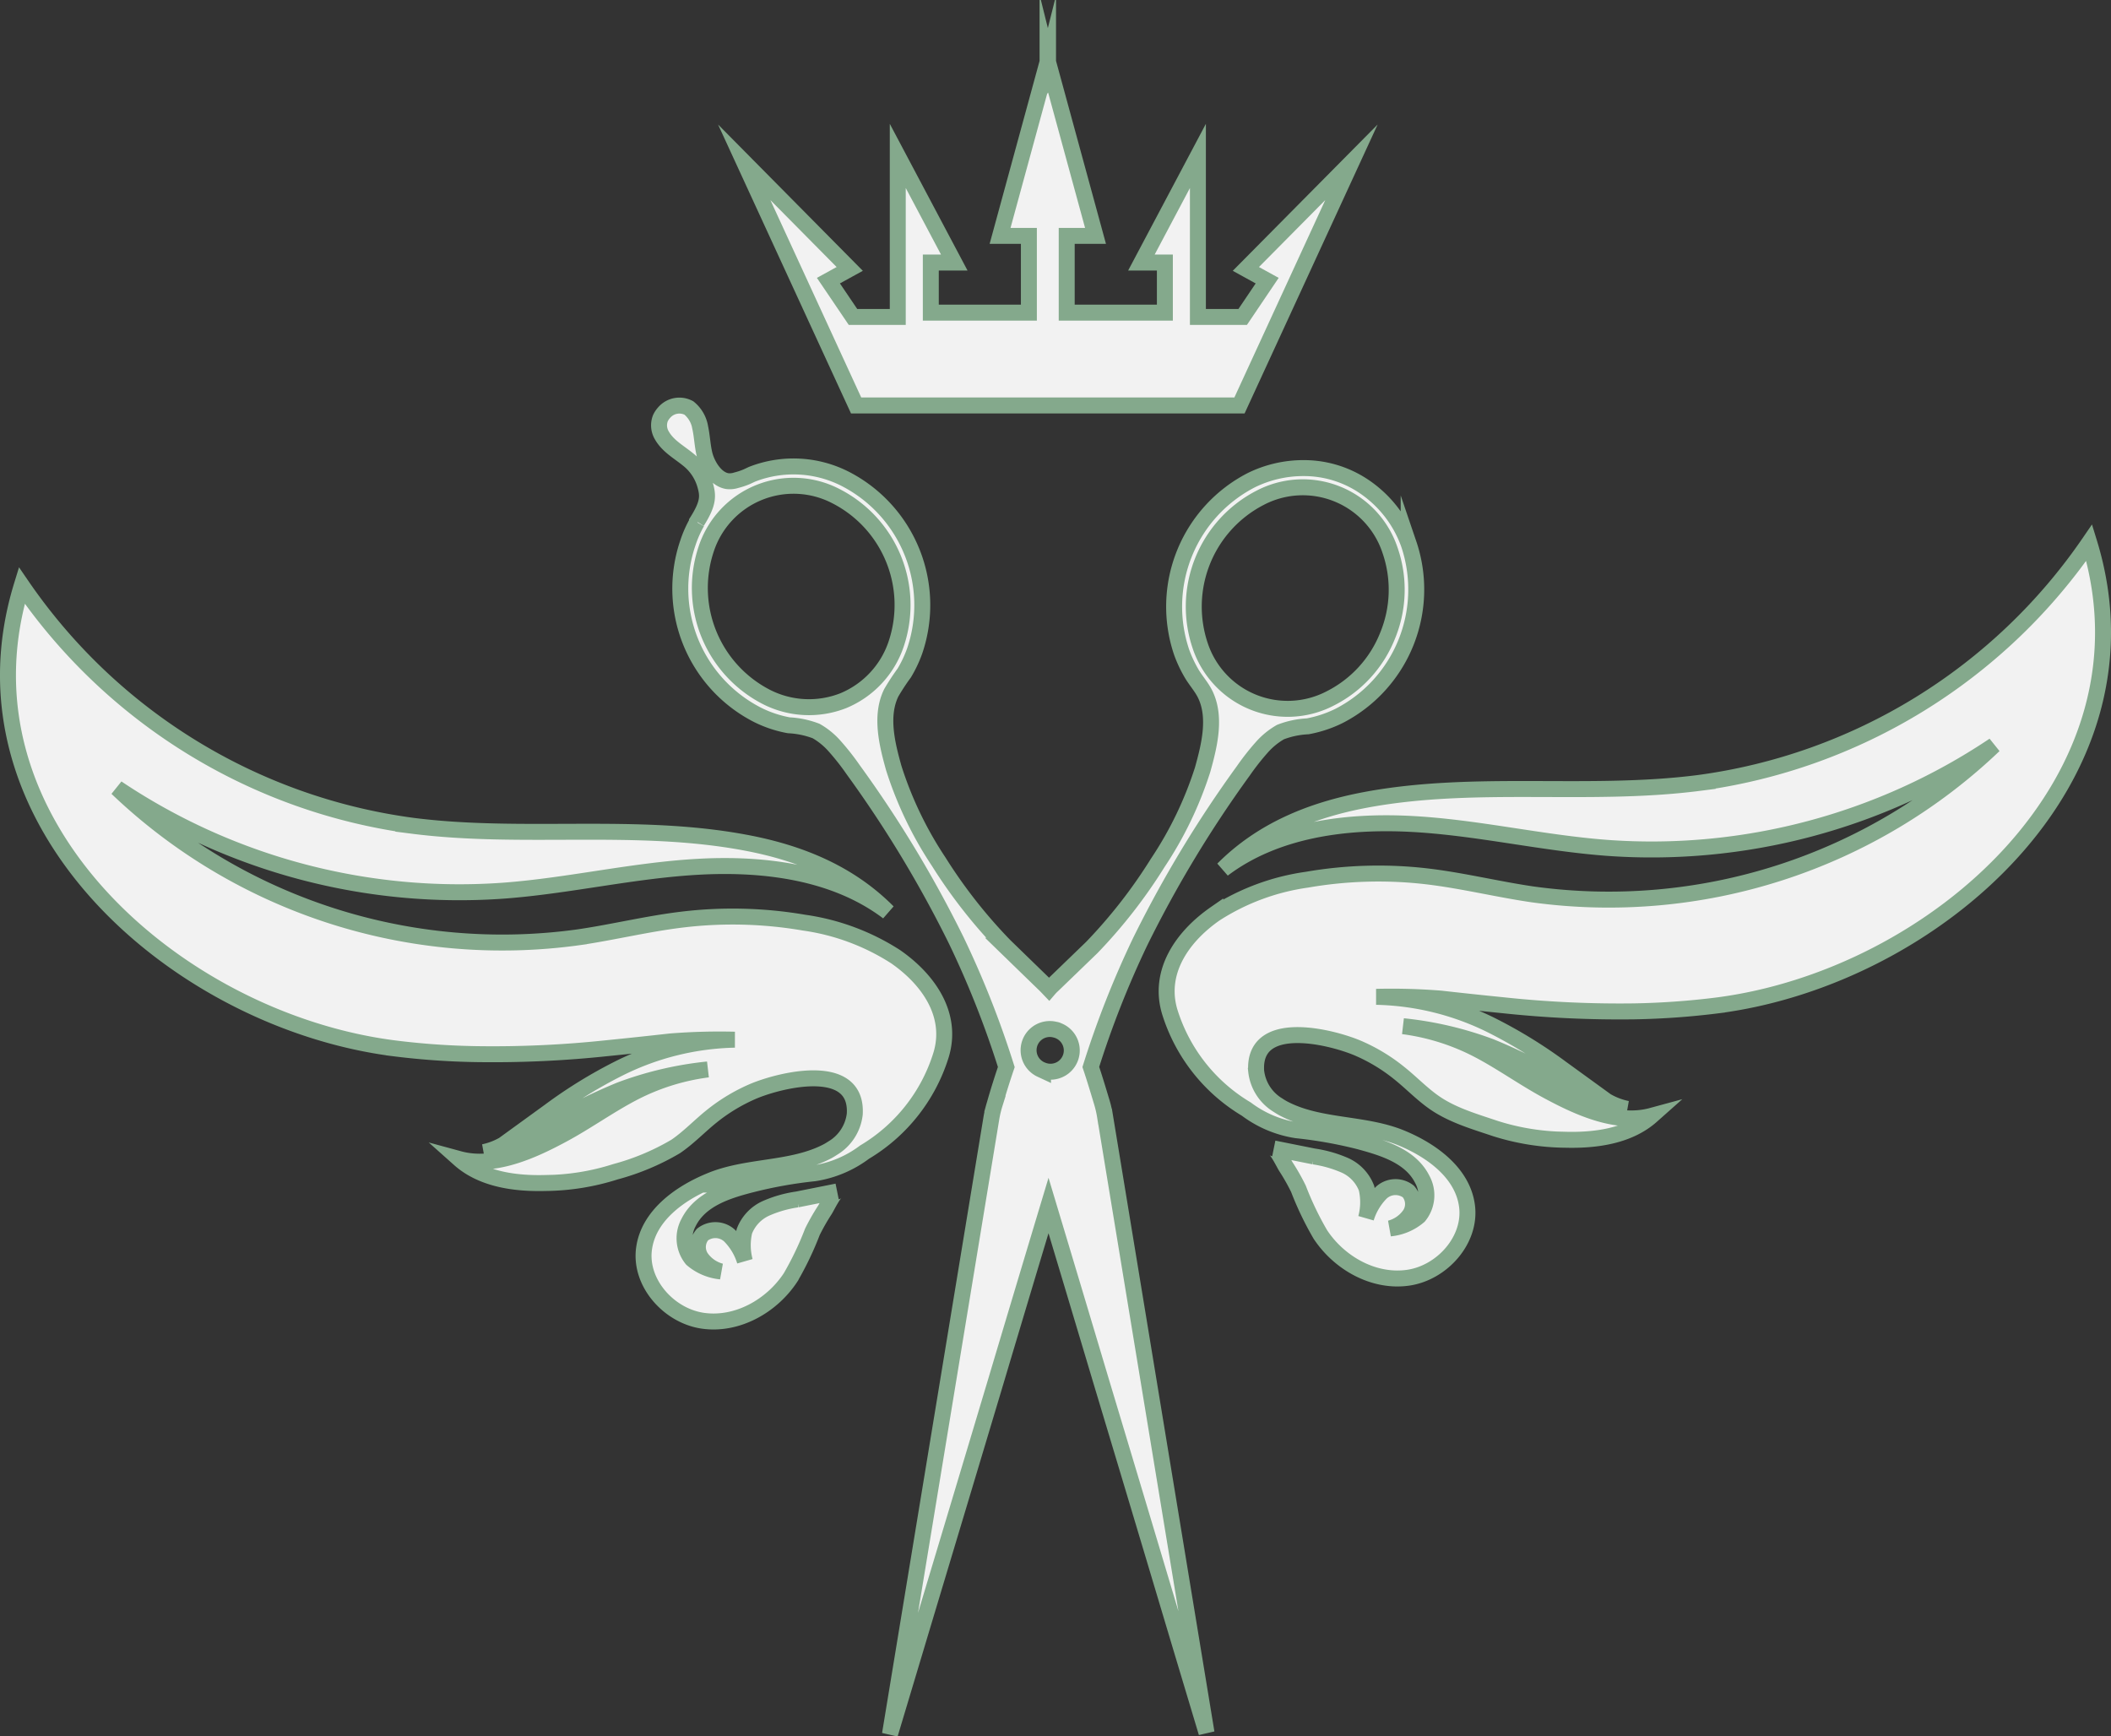
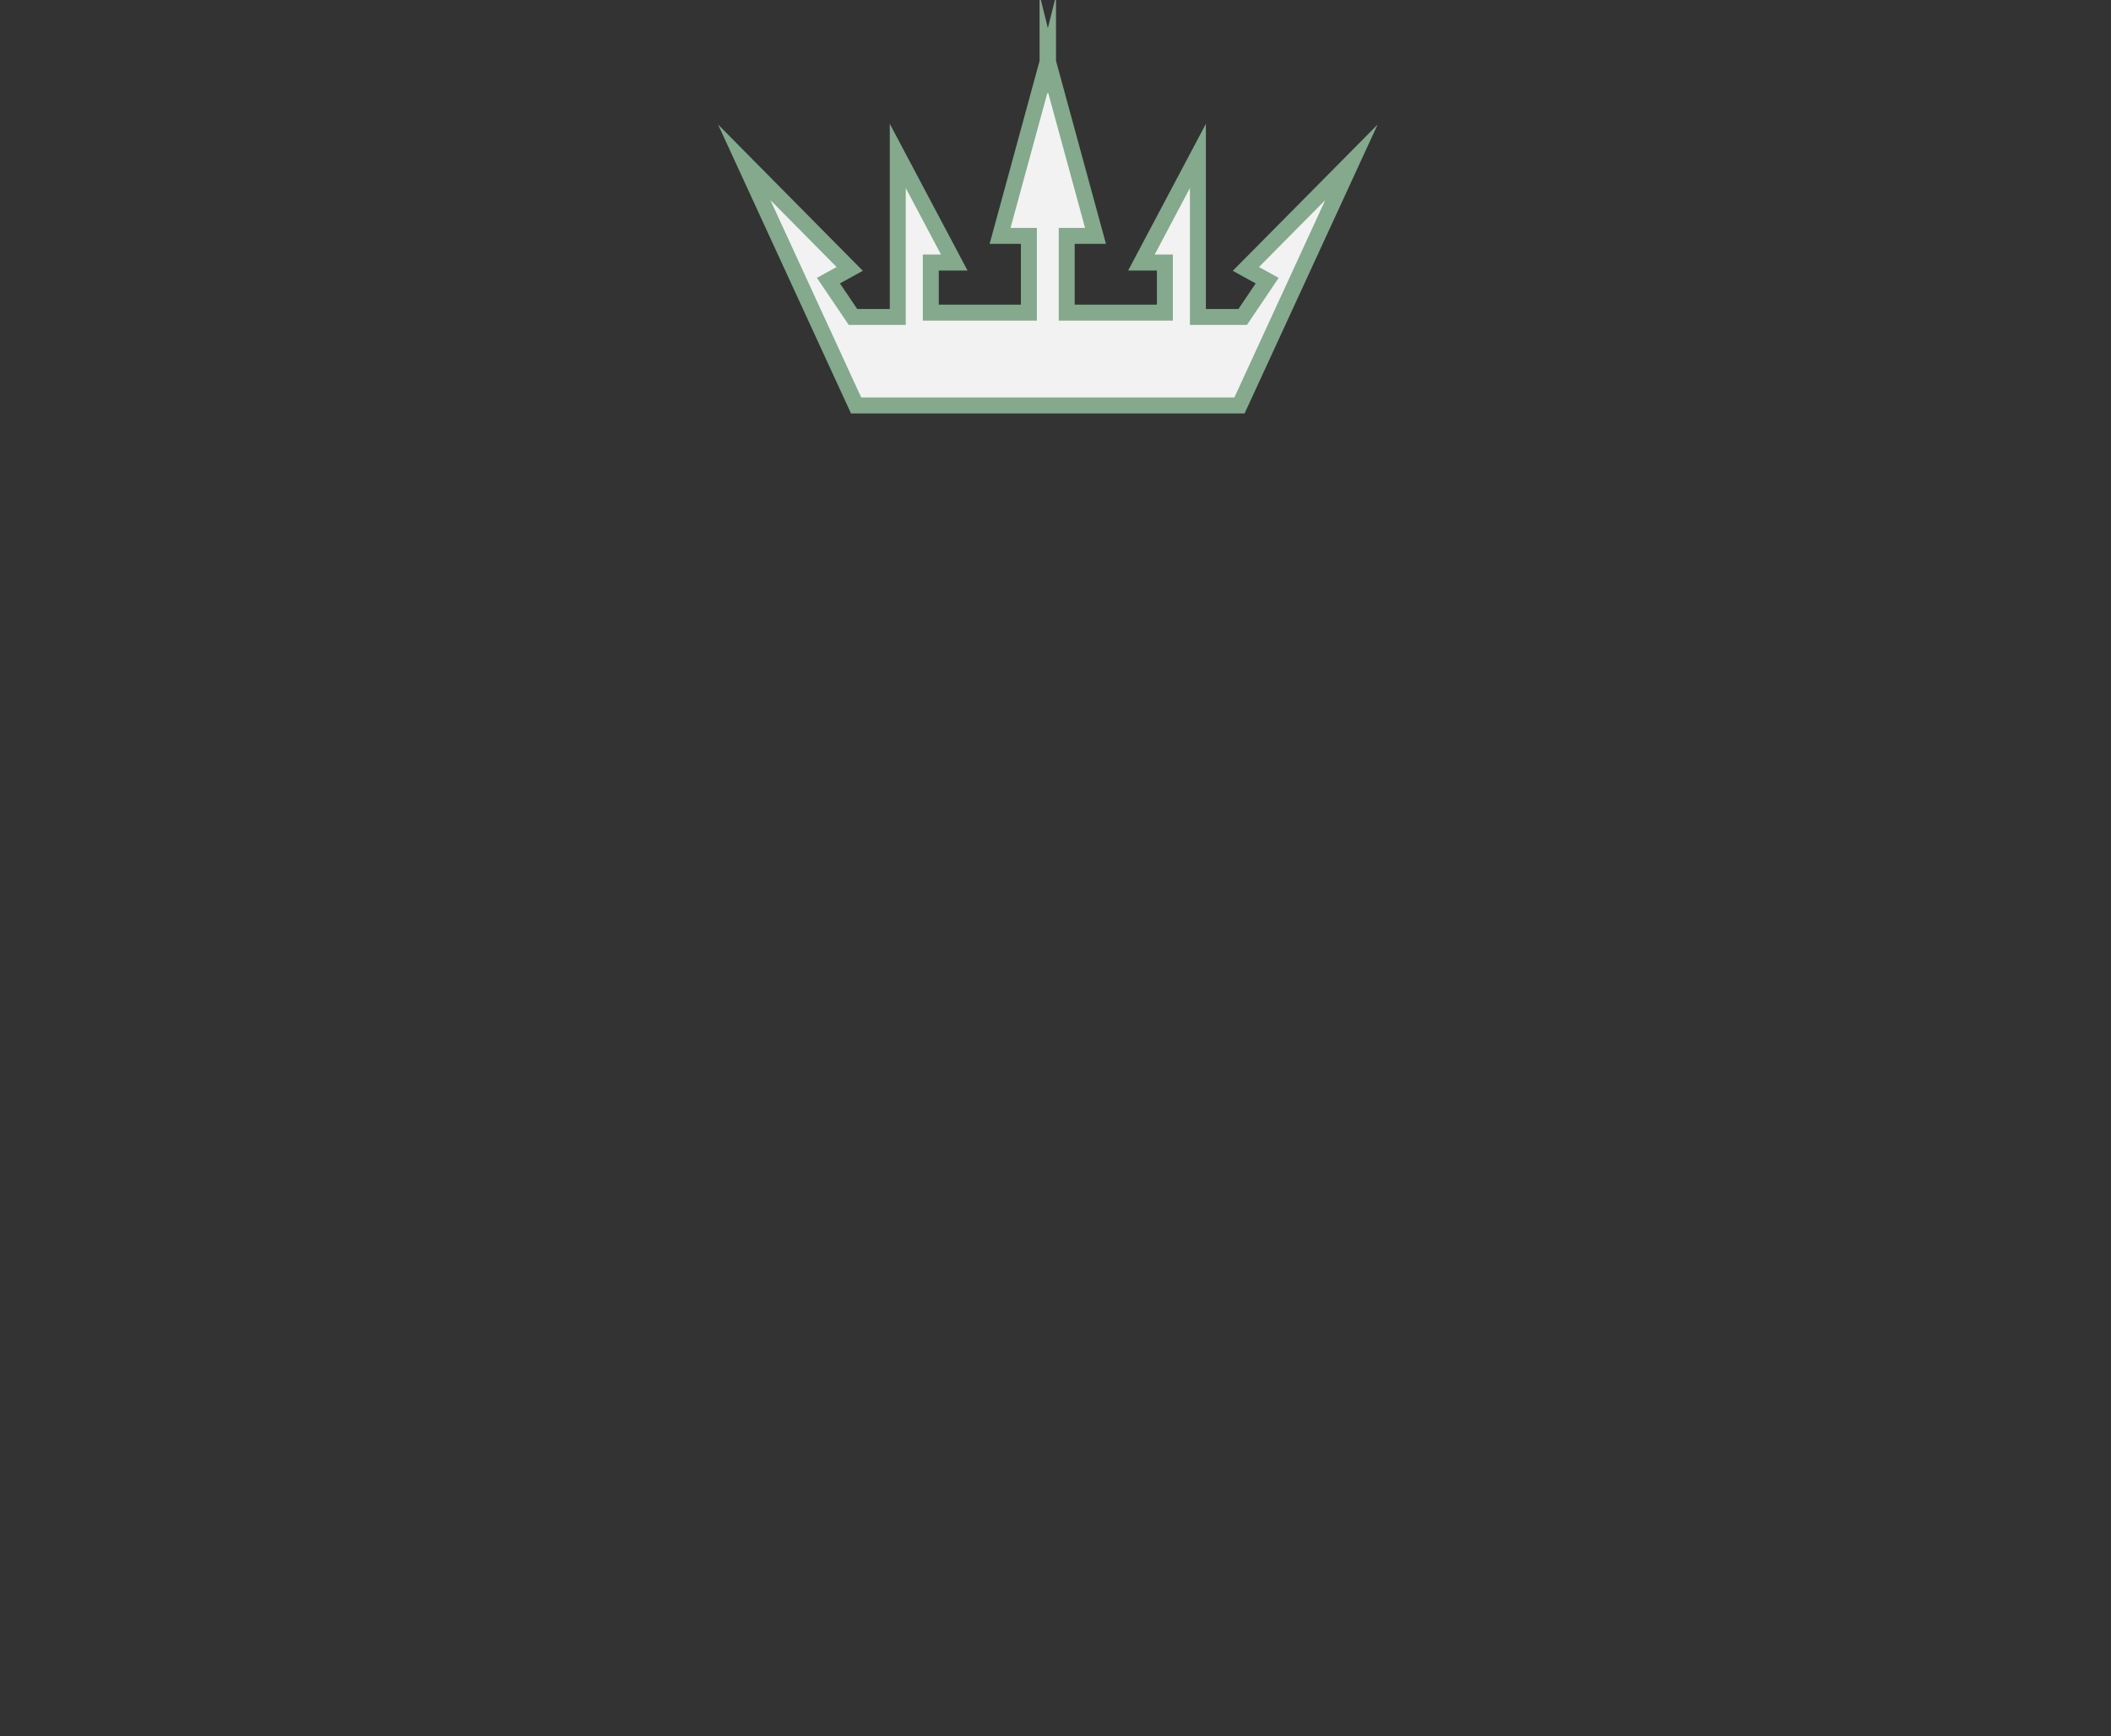
<svg xmlns="http://www.w3.org/2000/svg" viewBox="0 0 264.53 217.57">
  <rect x="0" y="0" width="264.53" height="217.57" fill="#333333" stroke="none" />
  <defs>
    <style>.cls-1{fill:#f2f2f2;stroke:#84a98c;stroke-miterlimit:10;stroke-width:2px;}</style>
  </defs>
  <g id="Layer_2" data-name="Layer 2">
    <g id="Layer_10" data-name="Layer 10">
      <polygon class="cls-1" points="156.12 33.7 158.79 35.17 155.72 39.72 150.11 39.72 150.11 19.54 143.03 32.9 145.97 32.9 145.97 39.18 133.67 39.18 133.67 29.56 137.28 29.56 131.33 7.76 131.33 7.52 131.3 7.64 131.27 7.52 131.27 7.76 125.32 29.56 128.93 29.56 128.93 39.18 116.64 39.18 116.64 32.9 119.58 32.9 112.5 19.54 112.5 39.72 106.89 39.72 103.81 35.17 106.48 33.7 93.26 20.34 107.28 50.81 131.27 50.81 131.33 50.81 155.32 50.81 169.35 20.34 156.12 33.7" />
-       <path class="cls-1" d="M176.52,68.14a14.64,14.64,0,0,0-5.84-7.34,13.45,13.45,0,0,0-7.31-2.14,14.78,14.78,0,0,0-6.56,1.51,17.82,17.82,0,0,0-8.73,21.59,16,16,0,0,0,1.32,2.77c.52.84,1.18,1.58,1.62,2.47,1.42,2.9.5,6.52-.32,9.46a46.45,46.45,0,0,1-5.63,11.68,64.07,64.07,0,0,1-8.25,10.59l-4.91,4.74a5.07,5.07,0,0,0-.46.47c-.21-.22-.42-.45-.65-.66l-4.9-4.76A63.68,63.68,0,0,1,117.64,108,46.69,46.69,0,0,1,112,96.26c-.82-2.93-1.74-6.55-.31-9.45a28.34,28.34,0,0,1,1.62-2.47,15.23,15.23,0,0,0,1.31-2.77A17.79,17.79,0,0,0,105.9,60a14.28,14.28,0,0,0-11.68-.56l-.64.3a8.89,8.89,0,0,1-1.32.44,2.59,2.59,0,0,1-1.14.11c-1.46-.25-2.48-2-2.82-3.29-.28-1.11-.31-2.27-.55-3.39a4,4,0,0,0-1.42-2.48,2.52,2.52,0,0,0-3.11.58,2.74,2.74,0,0,0-.47.71,2.45,2.45,0,0,0,.19,2.15c.75,1.32,2.1,2.05,3.27,3a6.27,6.27,0,0,1,2.13,3.13c.39,1.36.52,2.27-1,4.67,0,.06,0,.08,0,.08A14.08,14.08,0,0,0,86.21,68a17.76,17.76,0,0,0,8.73,21.59,14.67,14.67,0,0,0,3.9,1.3,11.11,11.11,0,0,1,3.43.72,9.12,9.12,0,0,1,2.35,1.93,30.87,30.87,0,0,1,2.3,2.93,146.78,146.78,0,0,1,12.92,21.4,119.38,119.38,0,0,1,6.26,15.85c-.51,1.5-1,3.05-1.44,4.6a13.48,13.48,0,0,0-.43,1.8l-12.71,77.21c1.37-4.57,2.74-9.13,4.11-13.71q4.58-15.23,9.14-30.46,3.3-11.06,6.62-22.09,3.29,10.95,6.56,21.9,4.58,15.22,9.13,30.46c1.37,4.58,2.74,9.14,4.11,13.71l-12.71-77.21a13.43,13.43,0,0,0-.41-1.8c-.45-1.49-.9-3-1.38-4.42A119.17,119.17,0,0,1,142.88,118a147.31,147.31,0,0,1,12.92-21.4,30.87,30.87,0,0,1,2.3-2.93,9.2,9.2,0,0,1,2.36-1.93,10.93,10.93,0,0,1,3.41-.72,15.05,15.05,0,0,0,3.92-1.3,17.82,17.82,0,0,0,8.73-21.59ZM105.69,87.8A11.75,11.75,0,0,1,96,87.32a15.36,15.36,0,0,1-7.5-18.54,11.52,11.52,0,0,1,16.3-6.58,15.32,15.32,0,0,1,7.49,18.53A11.72,11.72,0,0,1,105.69,87.8Zm24.95,46.32-.15-.07a2.66,2.66,0,0,1,1.78-5c.12,0,.25.07.37.12a2.66,2.66,0,0,1-2,4.94Zm43.25-54.49a15,15,0,0,1-7.19,7.89,11.55,11.55,0,0,1-16.3-6.59,15.34,15.34,0,0,1,7.49-18.54A11.52,11.52,0,0,1,174.2,69,15.07,15.07,0,0,1,173.89,79.63Z" />
-       <path class="cls-1" d="M160.15,138.5c.21.14.44.28.66.4,4.49,2.39,10.12,1.77,14.81,3.71,3.8,1.57,7.63,4.37,8.2,8.44.61,4.28-3.08,8.45-7.37,9.07s-8.63-1.83-11-5.43a39.38,39.38,0,0,1-2.74-5.71,26.21,26.21,0,0,0-1.57-2.77c-.25-.4-1.13-2.21-1.52-2.29l5,1a15.41,15.41,0,0,1,3.9,1.11,5.17,5.17,0,0,1,2.72,2.87,7.68,7.68,0,0,1-.06,3.75,7.73,7.73,0,0,1,1.9-3.18,2.63,2.63,0,0,1,3.41-.15,2.41,2.41,0,0,1,.19,2.88,4.38,4.38,0,0,1-2.49,1.74,6.52,6.52,0,0,0,3.62-1.54,4.13,4.13,0,0,0,.43-4.58c-1.46-2.93-4.87-3.95-7.83-4.76a54.81,54.81,0,0,0-7.94-1.42,14,14,0,0,1-6.29-2.65,21.67,21.67,0,0,1-9.58-12.13c-1.54-5,1.51-9.46,5.69-12.36a28.55,28.55,0,0,1,11.49-4.26,52.51,52.51,0,0,1,15-.42c4.43.52,8.78,1.6,13.19,2.25A69.91,69.91,0,0,0,249.87,93.4a77.06,77.06,0,0,1-48.5,12.85c-8.23-.62-16.32-2.57-24.55-3s-17,.72-23.57,5.68c4.91-4.93,11.12-7.42,17.85-8.69,13.77-2.58,27.91-.35,41.76-2.12A70.72,70.72,0,0,0,261.8,68c9.12,29.66-19.48,54.52-46.64,58a97.13,97.13,0,0,1-10.36.74,137.35,137.35,0,0,1-16.48-.77c-2.6-.26-5.22-.54-7.8-.83a77.48,77.48,0,0,0-8.06-.22,34,34,0,0,1,14.43,3.56,60.05,60.05,0,0,1,8.76,5.39l4.26,3.09a8.59,8.59,0,0,0,4,2,18.23,18.23,0,0,1-7-2.62,67.54,67.54,0,0,0-10.09-5.16,44,44,0,0,0-11-2.58,28.24,28.24,0,0,1,9.48,3c3,1.58,5.81,3.62,8.84,5.23,3.73,2,8.51,4.17,12.82,3-2.86,2.54-7,3.1-10.79,3a30,30,0,0,1-8.77-1.4c-2.55-.86-5.3-1.65-7.55-3.18-1.62-1.1-3-2.57-4.52-3.78a22.15,22.15,0,0,0-5.26-3.16c-3.57-1.48-13.06-3.73-12.66,2.9A5.72,5.72,0,0,0,160.15,138.5Z" />
-       <path class="cls-1" d="M104.38,143.86c-.22.14-.44.28-.66.4C99.23,146.64,93.6,146,88.91,148c-3.8,1.57-7.63,4.37-8.2,8.44-.61,4.28,3.08,8.45,7.36,9.07s8.64-1.83,11-5.43a39.33,39.33,0,0,0,2.73-5.71,27.08,27.08,0,0,1,1.58-2.77c.25-.4,1.13-2.21,1.52-2.29l-5,1a15,15,0,0,0-3.9,1.11,5.17,5.17,0,0,0-2.72,2.87,7.69,7.69,0,0,0,.06,3.75,7.73,7.73,0,0,0-1.9-3.18,2.63,2.63,0,0,0-3.41-.15,2.41,2.41,0,0,0-.19,2.88,4.38,4.38,0,0,0,2.49,1.74,6.52,6.52,0,0,1-3.62-1.54,4.13,4.13,0,0,1-.43-4.58c1.46-2.93,4.87-4,7.83-4.76a54.81,54.81,0,0,1,7.94-1.42,14,14,0,0,0,6.29-2.65,21.61,21.61,0,0,0,9.57-12.13c1.55-5-1.5-9.46-5.68-12.36a28.56,28.56,0,0,0-11.49-4.27,52.87,52.87,0,0,0-15-.41c-4.43.51-8.78,1.59-13.19,2.24A69.86,69.86,0,0,1,14.66,98.76a77.06,77.06,0,0,0,48.5,12.85c8.23-.62,16.32-2.57,24.55-3s17,.72,23.56,5.68c-4.9-4.93-11.11-7.43-17.84-8.69-13.77-2.59-27.91-.35-41.76-2.12A70.72,70.72,0,0,1,2.73,73.37c-9.12,29.66,19.48,54.52,46.64,58a94.4,94.4,0,0,0,10.36.73,135.4,135.4,0,0,0,16.48-.76c2.6-.26,5.22-.54,7.8-.83a77.48,77.48,0,0,1,8.06-.22,34,34,0,0,0-14.43,3.56,59.2,59.2,0,0,0-8.76,5.39l-4.26,3.09a8.59,8.59,0,0,1-4,2.05,18.23,18.23,0,0,0,7-2.62,67.92,67.92,0,0,1,10.08-5.16,44,44,0,0,1,11-2.58,28,28,0,0,0-9.48,3c-3,1.58-5.82,3.62-8.84,5.23-3.73,2-8.52,4.17-12.82,3,2.86,2.55,7,3.1,10.79,3a29.68,29.68,0,0,0,8.77-1.41,30.22,30.22,0,0,0,7.55-3.17c1.62-1.1,3-2.57,4.51-3.78a22.41,22.41,0,0,1,5.27-3.16c3.57-1.48,13.06-3.73,12.66,2.89A5.72,5.72,0,0,1,104.38,143.86Z" />
    </g>
  </g>
</svg>